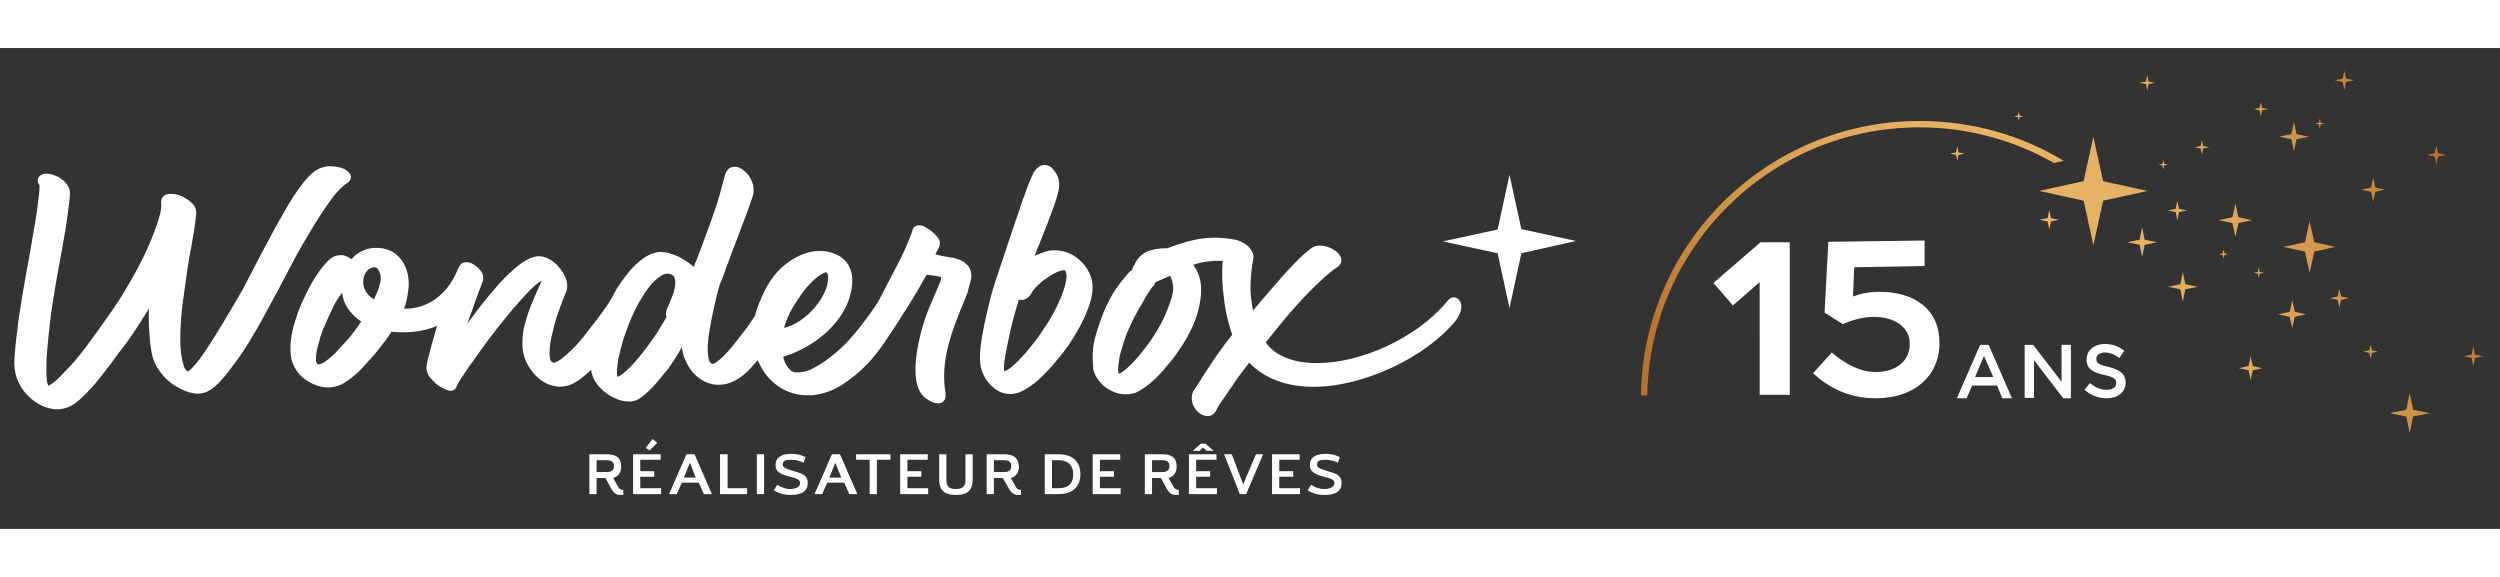
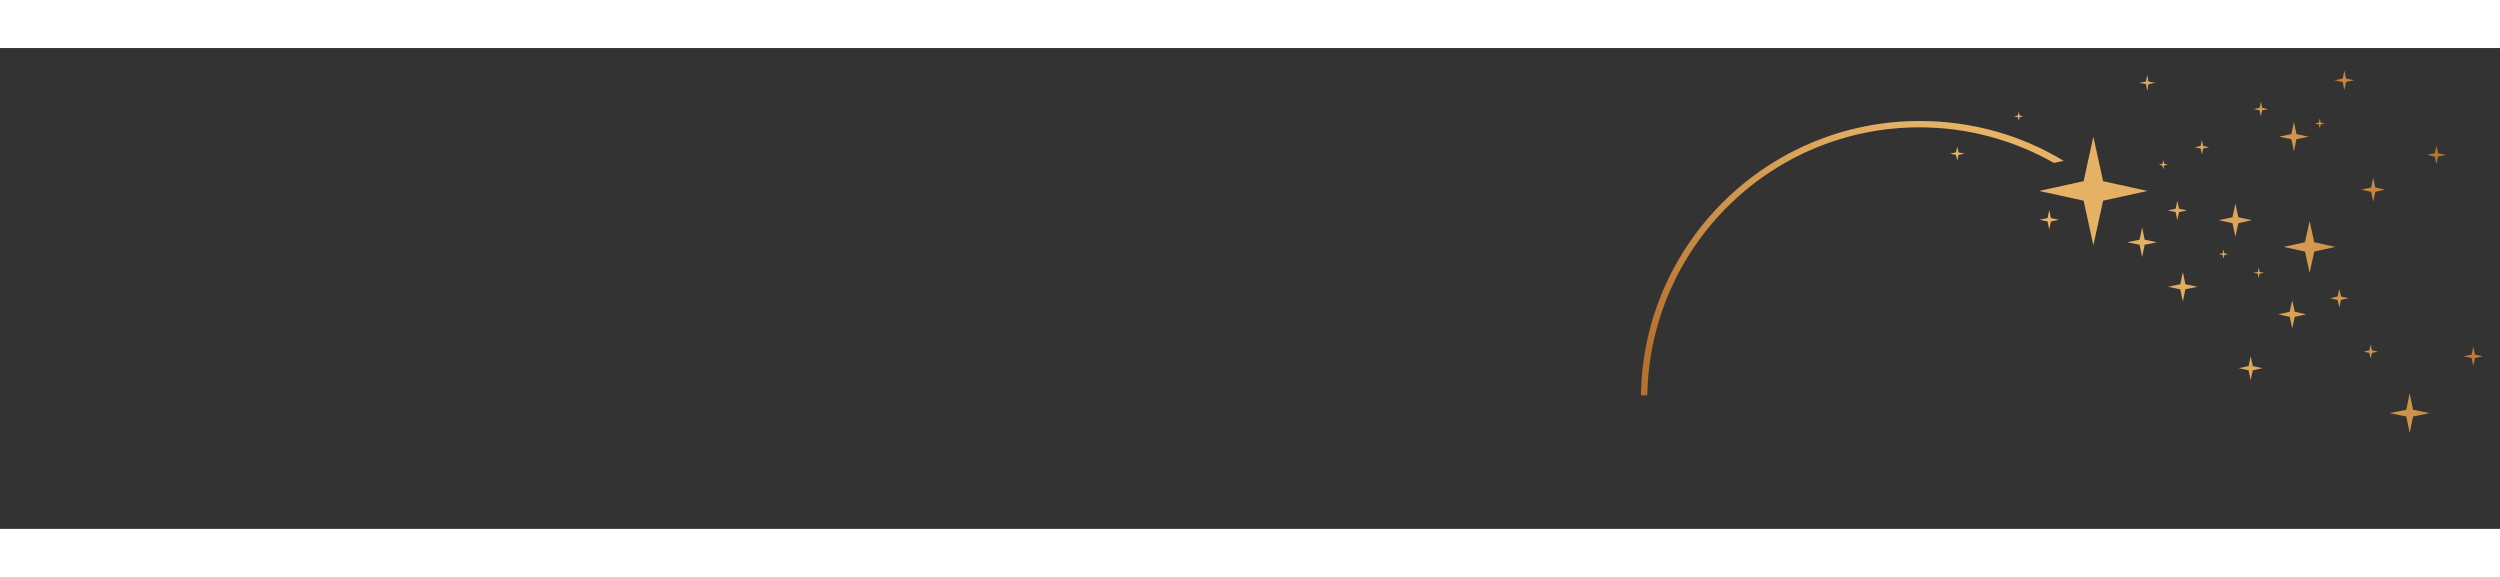
<svg xmlns="http://www.w3.org/2000/svg" xmlns:xlink="http://www.w3.org/1999/xlink" version="1.1" id="Calque_1" x="0px" y="0px" viewBox="0 0 589.6 113.4" style="enable-background:new 0 0 589.6 113.4;" xml:space="preserve" width="260" height="60">
  <rect x="0" y="0" width="589.6" height="113.4" fill="#333333" stroke="none" />
  <style type="text/css">
	.st0{fill:#FFFFFF;}
	.st1{clip-path:url(#SVGID_2_);fill:url(#SVGID_3_);}
</style>
  <g>
-     <path class="st0" d="M415.1,81.8h7v-36h-6.9l0,0l0,0l-11.1,9.6l4.6,5.3l6.3-5.5V81.8z M457.4,69.6v-0.1c0-8.1-6.2-12-14-12   c-2.7,0-4.5,0.4-6.4,1.1l0.3-6.9l16.6-0.3v-6l-22.7,0.3l-0.9,16.7l4.3,2.7c2.1-0.9,4.6-1.7,7.4-1.7c4.9,0,8.4,2.5,8.4,6.3v0.1   c0,4-3.2,6.6-8,6.6c-3.7,0-7.1-1.8-10.4-4.6l-4.4,4.9c3.8,3.5,8.6,5.9,14.8,5.9C451.4,82.6,457.4,77.4,457.4,69.6 M470.1,77.6h-4.3   l2.1-5L470.1,77.6z M472.2,82.6h2.3L469,70h-2l-5.5,12.6h2.3l1.3-3h5.9L472.2,82.6z M486.6,82.6h1.8V70h-2.2v8.7l-6.7-8.7h-2v12.5   h2.2v-8.9L486.6,82.6z M494.4,73.3L494.4,73.3c0-0.9,0.8-1.5,2-1.5c1.1,0,2.3,0.4,3.4,1.3l1.2-1.7c-1.3-1-2.7-1.6-4.6-1.6   c-2.5,0-4.3,1.5-4.3,3.6v0c0,2.3,1.5,3.1,4.2,3.7c2.3,0.5,2.8,1,2.8,1.9v0c0,1-0.9,1.6-2.2,1.6c-1.6,0-2.8-0.6-4-1.6l-1.3,1.6   c1.5,1.3,3.3,2,5.2,2c2.6,0,4.5-1.4,4.5-3.7v0c0-2.1-1.4-3-4-3.7C495,74.7,494.4,74.3,494.4,73.3" />
-   </g>
+     </g>
  <g>
    <defs>
      <path id="SVGID_1_" d="M567.5,85.3l-3.9,0.8l3.9,0.8l0.8,3.9l0.8-3.9l3.9-0.8v0l-3.9-0.8l-0.8-3.9L567.5,85.3z M530.3,75l-2.3,0.5    l2.3,0.5l0.5,2.3l0.5-2.3l2.3-0.5l-2.3-0.5l-0.5-2.3L530.3,75z M582.9,72.3l-1.9,0.4l1.9,0.4l0.4,1.9l0.4-1.9l1.9-0.4l-1.9-0.4    l-0.4-1.9L582.9,72.3z M558.8,71.3l-1.4,0.3l1.4,0.3l0.3,1.4l0.3-1.4l1.4-0.3v0l-1.4-0.3l-0.3-1.4L558.8,71.3z M540,62.2l-2.7,0.6    l2.7,0.6l0.6,2.7l0.6-2.7l2.7-0.6v0l-2.7-0.6l-0.6-2.7L540,62.2z M551.3,58.6l-1.8,0.4l1.8,0.4l0.4,1.8l0.4-1.8l1.8-0.4l-1.8-0.4    l-0.4-1.8L551.3,58.6z M514.2,55.7l-2.9,0.6l2.9,0.6l0.6,2.9l0.6-2.9l2.9-0.6l-2.9-0.6l-0.6-2.9L514.2,55.7z M532.5,52.8l-1.1,0.2    l1.1,0.2l0.2,1.1l0.2-1.1l1.1-0.2l-1.1-0.2l-0.2-1.1L532.5,52.8z M524.2,48.4l-0.9,0.2l0.9,0.2l0.2,0.9l0.2-0.9l0.9-0.2v0    l-0.9-0.2l-0.2-0.9L524.2,48.4z M504.6,45.2l-2.9,0.6l2.9,0.6l0.6,2.9l0.6-2.9l2.9-0.6l-2.9-0.6l-0.6-2.9L504.6,45.2z M543.6,45.8    l-5,1.1l5,1.1l1.1,5l1.1-5l5-1.1l-5-1.1l-1.1-5L543.6,45.8z M482.9,40.1l-1.9,0.4l1.9,0.4l0.4,1.9l0.4-1.9l1.9-0.4l-1.9-0.4    l-0.4-1.9L482.9,40.1z M526.5,39.9l-3.2,0.7l3.2,0.7l0.7,3.2l0.7-3.2l3.2-0.7v0l-3.2-0.7l-0.7-3.2L526.5,39.9z M513.1,37.9    l-1.9,0.4l1.9,0.4l0.4,1.9l0.4-1.9l1.9-0.4l-1.9-0.4l-0.4-1.9L513.1,37.9z M559.2,32.9l-2.3,0.5l2.3,0.5l0.5,2.3l0.5-2.3l2.3-0.5    v0l-2.3-0.5l-0.5-2.3L559.2,32.9z M510,27.3l-0.9,0.2l0.9,0.2l0.2,0.9l0.2-0.9l0.9-0.2l-0.9-0.2l-0.2-0.9L510,27.3z M461.3,24.6    l-1.4,0.3l1.4,0.3l0.3,1.4l0.3-1.4l1.4-0.3l-1.4-0.3l-0.3-1.4L461.3,24.6z M574.2,24.8l-1.8,0.4l1.8,0.4l0.4,1.8l0.4-1.8l1.8-0.4    l-1.8-0.4l-0.4-1.8L574.2,24.8z M519,23.1l-1.4,0.3l1.4,0.3l0.3,1.4l0.3-1.4l1.4-0.3l-1.4-0.3l-0.3-1.4L519,23.1z M491.4,31.4    l-10.5,2.3l10.5,2.3l2.3,10.5l2.3-10.5l10.5-2.3L496,31.4l-2.3-10.5L491.4,31.4z M540.4,20.3l-2.9,0.6l2.9,0.6l0.6,2.9l0.6-2.9    l2.9-0.6v0l-2.9-0.6l-0.6-2.9L540.4,20.3z M387,81.9h1.5c0.6-35,29.1-63.2,64.2-63.2c11.5,0,22.4,3.1,31.7,8.4l2.3-0.5    c-9.9-6-21.5-9.4-34-9.4C416.8,17.2,387.5,46.1,387,81.9 M546.9,17.6l-1,0.2l1,0.2l0.2,1l0.2-1l1-0.2v0l-1-0.2l-0.2-1L546.9,17.6z     M475.9,15.9l-0.9,0.2l0.9,0.2l0.2,0.9l0.2-0.9l0.9-0.2v0l-0.9-0.2l-0.2-0.9L475.9,15.9z M532.9,14.1l-1.4,0.3l1.4,0.3l0.3,1.4    l0.3-1.4l1.4-0.3l-1.4-0.3l-0.3-1.4L532.9,14.1z M506.1,7.9l-1.6,0.3l1.6,0.3l0.3,1.6l0.3-1.6l1.6-0.3v0l-1.6-0.3l-0.3-1.6    L506.1,7.9z M552.9,5.3l-0.4,1.9l-1.9,0.4l1.9,0.4l0.4,1.9l0.4-1.9l1.9-0.4v0l-1.9-0.4L552.9,5.3z" />
    </defs>
    <clipPath id="SVGID_2_">
      <use xlink:href="#SVGID_1_" style="overflow:visible;" />
    </clipPath>
    <linearGradient id="SVGID_3_" gradientUnits="userSpaceOnUse" x1="-111.657" y1="347.075" x2="-110.657" y2="347.075" gradientTransform="matrix(180.988 -63.381 -63.381 -180.988 42598.668 55820.723)">
      <stop offset="0" style="stop-color:#B7722E" />
      <stop offset="3.351650e-03" style="stop-color:#B7722E" />
      <stop offset="8.343528e-03" style="stop-color:#B8732F" />
      <stop offset="0.132" style="stop-color:#CC9047" />
      <stop offset="0.256" style="stop-color:#DBA458" />
      <stop offset="0.379" style="stop-color:#E4B063" />
      <stop offset="0.5" style="stop-color:#E7B466" />
      <stop offset="0.622" style="stop-color:#E4B063" />
      <stop offset="0.746" style="stop-color:#DBA458" />
      <stop offset="0.871" style="stop-color:#CC9047" />
      <stop offset="0.995" style="stop-color:#B8732F" />
      <stop offset="1" style="stop-color:#B7722E" />
    </linearGradient>
    <polygon class="st1" points="360.3,14.6 563.9,-56.7 612.3,81.5 408.7,152.8  " />
  </g>
  <g>
-     <path class="st0" d="M309.2,103l-0.8,1.3c1.3,0.8,2.5,1.1,4,1.1c1.9,0,4-0.5,4-2.8c0-2-1.6-2.3-3.2-2.8c-2.5-0.7-2.6-1.1-2.6-1.5   c0-1,0.7-1.2,1.9-1.2c1.2,0,2,0.2,3,0.7l0.5-1.3c-1.3-0.7-2.5-0.8-3.4-0.8c-2.3,0-3.7,0.9-3.7,2.6c0,1.8,1.4,2.3,3.8,2.9   c1,0.3,2,0.5,2,1.4c0,1.1-1.4,1.4-2.4,1.4C311.2,104,310.3,103.7,309.2,103 M306.6,95.8H300v9.4h6.6v-1.4h-4.9v-2.7h3.3v-1.3h-3.3   v-2.7h4.8V95.8z M290.5,95.8h-1.8l3.7,9.4h1.5l4-9.4h-1.7l-3,7.1L290.5,95.8z M287,95.8h-6.6v9.4h6.6v-1.4h-4.9v-2.7h3.3v-1.3h-3.3   v-2.7h4.8V95.8z M283.7,94.2l0.9,0.8h1.6l-1.9-1.7h-1.1l-1.9,1.7h1.6L283.7,94.2z M271.7,97.2h2.3c1.1,0,1.8,0.3,1.8,1.4   c0,1.1-0.7,1.4-1.8,1.4h-2.3V97.2z M274,95.8h-4v9.4h1.7v-3.8h2.1l1.4,2.6c0.5,0.8,1,1.4,2.1,1.4c0.2,0,0.5,0,0.7,0v-1.2   c-0.8,0.1-1.2-0.6-1.5-1.2l-0.9-1.6c1.4-0.4,1.9-1.5,1.9-2.7C277.5,96.5,276.2,95.8,274,95.8 M264.3,95.8h-6.6v9.4h6.6v-1.4h-4.9   v-2.7h3.3v-1.3h-3.3v-2.7h4.8V95.8z M248.1,97.2h1.6c1.7,0,3.4,0.8,3.4,3.3c0,2.6-1.6,3.3-3.4,3.3h-1.6V97.2z M249.7,95.8h-3.3v9.4   h3.3c2.6,0,5.1-1.2,5.1-4.7C254.8,97,252.3,95.8,249.7,95.8 M234.4,97.2h2.3c1.1,0,1.8,0.3,1.8,1.4c0,1.1-0.7,1.4-1.8,1.4h-2.3   V97.2z M236.7,95.8h-4v9.4h1.7v-3.8h2.1l1.5,2.6c0.5,0.8,1,1.4,2.1,1.4c0.2,0,0.5,0,0.7,0v-1.2c-0.9,0.1-1.2-0.6-1.5-1.2l-0.9-1.6   c1.4-0.4,1.9-1.5,1.9-2.7C240.2,96.5,238.9,95.8,236.7,95.8 M218.9,95.8h-6.6v9.4h6.6v-1.4H214v-2.7h3.3v-1.3H214v-2.7h4.8V95.8z    M201.9,97.1h3.2v8.1h1.7v-8.1h3.2v-1.3h-8.1V97.1z M195.6,101.3l1.4-3.5l1.4,3.5H195.6z M196.2,95.8l-4.1,9.4h1.8l1.2-2.7h4   l1.2,2.7h1.9l-4.1-9.4H196.2z M183.3,103l-0.8,1.3c1.3,0.8,2.5,1.1,4,1.1c1.9,0,4-0.5,4-2.8c0-2-1.6-2.3-3.2-2.8   c-2.5-0.7-2.7-1.1-2.7-1.5c0-1,0.7-1.2,1.9-1.2c1.2,0,2,0.2,3,0.7l0.5-1.3c-1.3-0.7-2.5-0.8-3.4-0.8c-2.3,0-3.7,0.9-3.7,2.6   c0,1.8,1.4,2.3,3.8,2.9c1,0.3,2,0.5,2,1.4c0,1.1-1.4,1.4-2.4,1.4C185.4,104,184.4,103.7,183.3,103 M180.2,95.8h-1.7v9.4h1.7V95.8z    M171.5,95.8h-1.7v9.4h6.4v-1.4h-4.6V95.8z M161.3,101.3l1.4-3.5l1.4,3.5H161.3z M161.9,95.8l-4.1,9.4h1.8l1.2-2.7h4l1.2,2.7h1.9   l-4.1-9.4H161.9z M155.9,95.8h-6.6v9.4h6.6v-1.4h-4.9v-2.7h3.3v-1.3h-3.3v-2.7h4.8V95.8z M152.3,94.3l0.9,0.6l1.8-1.8l-1.1-0.9   L152.3,94.3z M140.7,97.2h2.3c1.1,0,1.8,0.3,1.8,1.4c0,1.1-0.7,1.4-1.8,1.4h-2.3V97.2z M143,95.8h-4v9.4h1.7v-3.8h2.1l1.4,2.6   c0.5,0.8,1,1.4,2.1,1.4c0.2,0,0.5,0,0.7,0v-1.2c-0.8,0.1-1.2-0.6-1.5-1.2l-0.9-1.6c1.4-0.4,1.9-1.5,1.9-2.7   C146.5,96.5,145.2,95.8,143,95.8 M82.4,29.5c-0.4-0.5-0.9-0.9-1.8-1.2c-0.6-0.2-1.3-0.3-2.1-0.4c-0.8-0.1-1.7,0-2.6,0.3   c-1.4,0.4-2.8,1.6-4.4,3.6c-1.5,1.9-3,4.2-4.5,6.9c-1.8,3.1-3.3,5.9-5.1,9.3c-1.8,3.4-3.3,6.4-4.7,9c-3.6,6.3-6.6,11.2-9,14.8   c-2.9,4.2-3.9,4.4-3.8,4.5c-0.5-0.2-0.9-0.7-1.1-1.5c-0.3-1-0.6-2.3-0.7-3.9c-0.1-1.6-0.1-3.4,0-5.4c0.1-2,0.3-4.1,0.6-6.2   c0.3-2,0.6-4.2,0.9-6.4c0.3-2.1,0.6-4.1,1-5.9c0.3-1.9,0.6-3.4,0.8-4.8c0.2-1.4,0.3-2.5,0.4-3.2c0-0.9-0.3-1.8-1.1-2.5   c-0.6-0.6-1.3-1-2-1.4c-1-0.5-1.9-0.7-2.8-0.7l-0.2,0c-0.8,0-1.3,0.2-1.7,0.6c-0.2,0.2-0.5,0.7-0.5,1.5c0.1,0.6,0.1,1.7-0.6,3.9   c-0.6,1.9-1.4,4.1-2.5,6.6c-1.1,2.5-2.5,5.2-4.2,8.1c-1.6,2.9-3.5,5.8-5.6,8.7c-1.7,2.5-3.4,4.7-4.9,6.8c-1.6,2.1-3,3.8-4.3,5.1   c-1.3,1.4-2.4,2.5-3.3,3.2c-0.8,0.6-1.1,0.7-1.1,0.8c-0.1-0.1-0.4-0.4-0.5-1.9c-0.1-1.6-0.1-3.7,0.1-6.2c0.2-2.5,0.5-5.4,0.9-8.7   c0.5-3.6,1.8-11.1,2.1-12.5c0.5-2.8,1-5.5,1.4-8c0.4-2.4,0.6-4.4,0.8-5.9c0.3-2.2,0.2-2.9,0-3.4c-0.3-0.7-0.7-1.3-1.3-1.8   c-0.6-0.5-1.1-0.9-1.7-1.1c-1.1-0.5-2.1-0.7-3-0.5c-0.8,0.2-1.1,0.6-1.3,1c-0.2,0.5-0.1,1.1,0.3,1.6c0,0,0.1,0.4-0.1,2.2   c-0.2,1.6-0.4,3.6-0.8,6C8,42.9,7.5,45.6,7,48.7c-0.6,3.1-1.5,8.2-1.9,10.7c-0.4,2.5-0.8,4.9-1,7c-0.3,2.2-0.5,4.1-0.6,5.7   c-0.2,1.7-0.1,2.9,0,3.7c0.1,1.3,0.6,2.6,1.4,4c0.8,1.4,1.9,2.5,3.2,3.5c1,0.7,2.1,1.3,3.3,1.6c0.7,0.2,1.4,0.3,2.1,0.3   c0.7,0,1.3-0.1,2-0.3c1-0.3,2.1-0.9,3.3-2c1.1-1,2.3-2.2,3.6-3.7c1.2-1.5,2.5-3.1,3.7-4.7c1.2-1.7,2.4-3.3,3.6-4.8   c1-1.4,1.9-2.7,2.8-4.1c0.9-1.4,1.7-2.7,2.4-3.8c0.1-0.1,0.1-0.2,0.2-0.4c0,1.1,0,2.4,0,3.6c0.1,2,0.2,3.9,0.5,5.9   c0.3,2.1,0.9,3.7,1.8,4.9c1.2,1.9,2.8,3.3,4.7,4.3c1.2,0.7,2.3,1.1,3.5,1.3c0.3,0.1,0.7,0.1,1,0.1c0.9,0,1.8-0.2,2.5-0.6   c1-0.5,2.1-1.4,3.2-2.7c1.1-1.2,2.3-2.8,3.6-4.6c1.3-1.8,2.6-3.8,3.8-5.9c1.3-2.1,2.5-4.4,3.7-6.6c1.5-2.7,3.1-5.7,4.8-9   c1.9-3.7,3.4-6.2,5-8.9c1.7-2.9,3.4-5.4,4.9-7.5c1.5-2,2.8-3.3,4-4C82.8,31.1,83,30.2,82.4,29.5 M184.9,66c0.1-0.4,0.3-0.9,0.5-1.5   c0.5-1.4,1.2-2.8,2.1-4.2c0.9-1.4,1.8-2.7,2.7-3.8c1.4-1.6,2.5-2.6,3.6-3.2c0.5-0.3,0.8-0.4,1-0.4c0.4,0,0.5,0.8,0.5,1.3   C195.4,58.4,190.2,64.8,184.9,66 M159.2,56.1c-0.1,0.8-0.3,1.6-0.6,2.3c-0.3,0.8-0.6,1.5-0.8,2c-0.7,1.4-0.9,2.3-0.6,3   c-0.7,1.3-1.5,2.5-2.2,3.7c-0.9,1.3-1.8,2.6-2.7,3.8c-1.7,2.2-3.2,4-4.6,5.2c-1.2,1.1-1.8,1.4-2.1,1.4c0-0.1-0.1-0.3-0.1-0.7   c0-0.9,0.1-2,0.3-3.4c0.3-1.4,0.7-3,1.2-4.7c0.6-1.7,1.2-3.5,2-5.3c0.7-1.5,1.4-3,2.3-4.4c0.8-1.4,1.7-2.6,2.5-3.5   c0.8-0.9,1.7-1.6,2.5-2c0.4-0.2,0.8-0.3,1.2-0.3c0.3,0,0.6,0.1,0.8,0.2c0.4,0.2,0.7,0.4,0.8,0.8C159.3,54.7,159.3,55.4,159.2,56.1    M89.5,56c-0.2,0.9-0.7,2-1.3,3.3c-2.1-1.3-2.9-3.2-2.4-5.3c0.3-1.1,1.2-2.3,2.5-2.3c0.1,0,0.2,0,0.4,0.1c0.3,0.1,0.6,0.5,0.8,1.1   C89.9,53.6,89.9,54.7,89.5,56 M85.2,64.5c-1.2,1.8-2.6,3.6-3.6,4.7c-0.7,0.7-1.7,1.8-2.4,2.6c-1.1,1.1-2.1,1.9-2.9,2.4   c-0.7,0.4-1,0.4-1.3,0.4c-0.1-0.1-0.5-0.2-0.5-1.3c0-1.1,0.3-2.5,0.8-4.2c0.3-1.3,0.8-2.6,1.4-3.9c0.4-1,0.9-2.1,1.4-3.1   c0.8-1.9,1.7-3.3,2.6-4.4C80.9,60.3,82.6,62.8,85.2,64.5 M229,54.6c0.2-0.9,0.1-1.9-0.4-2.8c-0.2-0.4-0.5-0.7-0.9-1   c-0.4-0.4-0.9-0.7-1.5-0.9c-0.5-0.2-1.1-0.4-1.9-0.5l-1.8-0.3c-0.5-0.1-1-0.2-1.4-0.3c-0.3-0.1-0.4-0.2-0.5-0.2c0,0,0-0.1,0.1-0.2   c0.3-0.5,0.5-0.8,0.8-1.6c0.3-0.7,0.2-1.5-0.4-2.2c-0.7-0.8-1.3-1.4-2.1-1.9c-0.9-0.6-1.5-0.9-2.2-0.9c-1,0-1.5,0.6-1.6,1.2   c-0.1,0.4-0.4,1.3-1.2,3.1c-0.6,1.5-1.4,3.2-2.4,5.1l-4.1,7.9c-0.3,0.6-0.7,1.2-1.1,1.8c-1.4,2.1-3,4.2-4.8,6.4   c-1.1,1.3-2.2,2.5-3.4,3.6c-1.2,1.1-2.5,2.1-3.7,3c-1.2,0.8-2.4,1.5-3.5,2c-1,0.4-1.9,0.6-2.8,0.6l-0.3,0c-0.9,0-1.5-0.4-2.1-1.2   c-0.5-0.7-0.9-1.5-1.1-2.5c7.8-2.3,16-9.1,16.3-17.7c0.1-2.3-0.8-4.4-2.4-5.6c-1-0.8-2.2-1.2-3.4-1.5c-1.3-0.2-2.7-0.2-4.2,0.1   c-2.4,0.6-4.8,1.9-7,4c-2.2,2.1-4,5.3-5.5,9.5c-0.2,0.5-0.3,1-0.4,1.5l-0.4,0.6c-0.7,1-1.4,2.1-2.2,3.1c-0.9,1.1-1.7,2.2-2.5,3.2   c-0.8,1-1.6,1.9-2.3,2.6c-0.7,0.7-1.4,1.2-1.9,1.6c-0.3,0.2-0.6,0.3-0.8,0.3c-0.2-0.1-0.8-0.2-1-1.9c-0.2-1.5-0.1-3.2,0.2-5.2   c0.3-2,0.7-4.1,1.2-6.3c0.5-2.1,0.9-3.9,1.3-5.2c0.5-1.1,1-2.4,1.5-3.9l0.6-1.6c0.3-0.7,0.5-1.5,0.8-2.2l1.2-3.1   c0.9-2.3,1.7-4.6,2.3-6.1c0.8-2.3,1.3-3.6,1.5-4.3c0.2-1,0.2-1.9-0.1-2.8c-0.3-0.8-0.7-1.6-1.2-2.2c-0.8-0.9-1.7-1.5-2.7-1.7   c-0.1,0-0.3,0-0.4,0c-0.5,0-1.7,0.2-2.2,1.9l-1.3,4.8c-1,3.6-3.1,9.1-4.1,11.8c-0.6,1.7-1.3,3.4-2,5.1c-0.2-0.2-0.4-0.3-0.6-0.5   c-0.7-0.6-1.6-1.1-2.4-1.6c-0.9-0.5-1.8-0.8-2.7-1.1c-0.7-0.2-1.4-0.3-2-0.3c-0.2,0-0.3,0-0.6,0c-1.3,0.2-2.5,0.7-3.7,1.6   c-1.1,0.8-2.2,1.8-3.2,3c-0.9,1.1-1.8,2.3-2.5,3.4c-0.2,0.2-0.3,0.4-0.4,0.6l-0.1,0.2c-0.4,0.8-0.9,1.5-1.3,2.3   c-0.3,0.6-0.7,1.2-1.2,1.9c-1.4,2-2.9,4-4.6,6.1c-0.8,1.1-1.7,2.1-2.5,3c-0.9,0.9-1.7,1.7-2.5,2.4c-0.7,0.6-1.4,1.1-2,1.4   c-0.4,0.2-0.6,0.2-0.9,0.2c-0.7-0.3-0.8-1.3-0.8-2.2c0-1.6,0.3-3.4,0.8-5.3c0.4-1.9,1-3.7,1.6-5.3c0.7-2,1.2-3.1,1.4-3.6   c0.5-1.1,0.5-2.3,0-3.6c-0.5-1.1-1.2-2.2-2.1-3.1c-0.7-0.7-1.6-1.3-2.4-1.6c-0.9-0.4-1.7-0.5-2.7-0.3c-1.4,0.3-3.1,1.3-4.8,2.8   c-1.7,1.4-3.3,3.1-4.9,5c-1.1,1.3-2.2,2.6-3.3,4c-1.1,1.4-2,2.7-2.8,3.8c-0.1,0.1-0.2,0.2-0.2,0.3c0.3-1,0.7-2,1.1-3.1   c0.5-1.5,1-2.9,1.5-4.2c0.5-1.3,0.9-2.3,1.1-3c0.1-0.5,0.2-1.3-0.5-2.2c-0.4-0.6-1-1.1-1.5-1.4c-0.5-0.4-1.1-0.7-1.9-0.7   c-0.7,0-1.3,0.3-1.6,0.9c-0.2,0.3-0.3,0.6-0.5,0.9l-0.1,0.3c-2.4,5.6-6.9,8.9-12.4,8.9c0,0-0.1,0-0.1,0c0,0,0,0,0,0   c0.5-1.3,0.8-2.9,1-4.4c0.2-1.3,0.1-2.8-0.2-4c-0.6-2.7-2.5-4.9-4.8-5.6c-1.6-0.5-3.5-0.5-5,0c-1.4,0.5-2.6,1.3-3.4,2.3   c-0.4-0.3-0.9-0.6-1.5-0.8c-0.8-0.3-1.7-0.2-2.7,0.2c-1,0.5-2,1.6-3.3,3.3c-1.2,1.7-2.4,3.7-3.4,5.9c-1.2,2.3-2.1,4.8-2.8,7.4   c-0.7,2.7-0.9,5.2-0.5,7.4c0.2,1,0.7,2.1,1.4,3.1c0.7,1,1.7,1.8,2.9,2.5c0.9,0.5,1.9,0.9,2.9,1.1c1,0.2,2.2,0.2,3.3-0.1   c1.4-0.3,3.1-1.4,5.2-3.3c0.6-0.6,1.3-1.3,1.9-2c0.6-0.7,1.3-1.4,1.9-2.1c1.3-1.6,2.2-2.7,3.4-4.4c0.3-0.4,0.5-0.8,0.7-1.1   c3.9,0.4,7.6,0,10.8-1.4c-0.5,1.6-0.9,3.1-1.3,4.5c-0.6,2.2-1,3.8-1.2,4.8c-0.1,1.1,0.2,2.2,1,3.1c0.7,0.8,1.4,1.5,2.3,2   c2.1,1.3,3.3,1.2,3.8-0.1c0-0.1,0.2-0.6,1.2-2.1c0.7-1.1,1.6-2.5,2.7-3.9c1-1.5,2.2-3.1,3.5-4.9c1.3-1.7,2.6-3.4,4-5.1   c1.1-1.4,2.2-2.7,3.3-3.9c1.1-1.2,2-2.2,2.9-3.1c0.8-0.8,1.6-1.4,2.2-1.8c0.1-0.1,0.2-0.1,0.2-0.1c0,0.2-0.1,0.5-0.4,1   c-0.5,1.2-1.2,2.7-2,4.6c-0.5,1.3-1,2.7-1.4,4.2c-0.5,1.6-0.7,3.3-0.7,5.1c0,1.4,0.3,2.8,0.9,4.2c0.7,1.4,1.5,2.6,2.6,3.6   c1.2,1.1,2.5,1.8,4,2.1c1.6,0.4,3.1,0.1,4.7-0.7c1.3-0.7,2.6-1.8,4-3.1c0.2,1.3,0.7,2.5,1.5,3.5c0.8,1,1.8,1.9,3,2.6   c1.2,0.7,2.4,1.2,3.7,1.3c1.4,0.2,2.6-0.1,3.6-0.9c1.2-0.9,2.4-2,3.5-3.3c1-1.2,2-2.4,3-3.6c1.2-1.8,2.3-3.4,3.1-5   c0,0.2,0,0.4,0.1,0.6c0.1,0.9,0.4,1.8,0.8,2.6c0.4,1,1,1.9,1.7,2.8c0.8,0.9,1.8,1.7,2.9,2.2c2,1,4.6,1,6.9-0.2   c1.4-0.7,2.8-1.8,4.2-3.4c0.4-0.5,0.9-1,1.3-1.5c0.8,1.9,1.9,3.6,3.3,4.9c2.4,2.3,5.3,3.4,8.5,3.4c0.2,0,0.5,0,0.8,0   c2.8-0.2,5.6-1.2,8.2-3.1c2.6-1.8,4.9-3.9,6.9-6.4c2-2.3,9-13.3,10.4-15.9l1.7-3c0.6,0,1.3,0.1,1.8,0.2l0.2,0   c0.6,0.1,1,0.2,1.5,0.3c0,0.6-0.5,1.8-0.9,2.7c-0.7,1.6-1.7,3.9-2.3,5.4c-1.6,4.1-5.3,16.7-0.6,20.4c1.1,0.8,2.1,1.3,3,1.3   c0.8,0,1.2-0.3,1.4-0.6c0.3-0.3,0.5-0.8,0.4-1.8c-1.1-6.3,0.7-12.4,2.7-17.5c0.3-0.8,0.6-1.5,0.9-2.3c0.3-0.8,0.7-1.5,0.9-2.2   c0.2-0.5,0.4-1.1,0.7-1.7C228.5,56.2,228.9,55.1,229,54.6 M229.4,101.7v-5.9h-1.7v6c0,1.5-0.6,2.2-2.3,2.2c-1.7,0-2.2-0.7-2.2-2.2   v-6h-1.7v5.9c0,2.5,1.1,3.7,4,3.7C228.3,105.4,229.4,104.2,229.4,101.7 M251.5,54.3c-0.1,1.1-0.5,2.4-1,3.8c-0.6,1.4-1.2,2.9-2,4.3   c-0.8,1.5-1.6,2.8-2.4,3.9c-0.9,1.4-1.9,2.8-3,4.1c-1,1.3-2,2.4-3,3.4c-0.9,0.9-1.8,1.7-2.5,2.1c-0.4,0.2-0.6,0.3-0.8,0.3   c0-0.3-0.1-1,0.1-2.5c0.3-2,0.8-4.4,1.4-7.1c0.3-1.4,0.7-2.9,1.1-4.3c0.3-1,0.6-2.1,0.9-3c0.3,0.1,0.6,0.1,0.8,0.1   c0.1,0,0.2,0,0.5-0.1c0.6-0.2,1.2-0.6,1.6-1.4c0.3-0.6,0.8-1.2,1.4-1.8c0.7-0.7,1.4-1.3,2.2-1.8c1.1-0.8,2.2-1.4,3.1-1.7   c0.5-0.2,0.8-0.2,1-0.2c0.1,0,0.2,0,0.2,0C251.5,52.8,251.6,53.5,251.5,54.3 M256.5,61.7c1.1-2.7,1.4-5.1,1-7   c-0.6-2.3-1.9-4.1-3.9-5.5c-1.5-1-3.2-1.5-4.9-1.5c-0.5,0-1.1,0-1.7,0.2c-1.1,0.3-2.1,0.7-3,1.1L246,44c0.9-2.2,1.7-4.4,2.4-6.3   c0.7-1.9,1.1-3.4,1.3-4.3c0.2-1,0.1-2-0.2-3c-0.4-0.9-0.9-1.6-1.4-2.1c-0.6-0.6-1.4-0.8-2.1-0.7c-0.8,0.1-1.5,0.7-2.2,1.7   c-0.2,0.4-0.5,1.1-0.9,2c-0.4,0.9-0.8,2-1.2,3.2c-0.5,1.2-0.9,2.6-1.4,4c-0.5,1.5-1,2.9-1.5,4.4l-3.5,10.5c-0.9,2.6-1.6,5-2.1,7.2   c-0.5,2.2-1,4.1-1.3,5.9c-0.9,4.5-1,7.6-0.4,9.4c0.2,0.7,0.6,1.5,1,2.2c0.5,0.7,1,1.3,1.6,1.8c1.3,1.2,2.7,1.7,4.2,1.7   c0.3,0,0.6,0,0.9-0.1c0.9-0.1,2-0.6,3.1-1.3c1.1-0.7,2.3-1.6,3.4-2.7c1.1-1.1,2.3-2.3,3.4-3.7c1.2-1.4,2.3-2.8,3.3-4.3   C254,67,255.5,64.4,256.5,61.7 M276.6,57.7c-0.3,1.5-1,3.4-2,5.7c-0.8,1.8-1.9,3.6-3.1,5.4c-1.2,1.7-2.4,3.3-3.7,4.7   c-1.1,1.2-2.1,2.2-3,2.8c-0.5,0.3-0.7,0.5-0.9,0.5c-0.1-0.1-0.2-0.4-0.2-1c0-0.9,0.2-2.1,0.4-3.3c0.3-1,0.6-2.2,1-3.4   c0.4-1.2,0.9-2.5,1.5-3.7c0.3-0.7,0.7-1.6,1.3-2.6c0.5-1,1.1-2,1.7-3c0.5-1,1-1.8,1.5-2.5c0.5-0.8,0.7-1,0.7-1   c0.4-0.3,0.6-0.7,0.7-1.1l3.5-1.5C276.6,55.1,276.8,56.4,276.6,57.7 M298.5,69.4l0.5-0.6c2.8-3.5,4.8-5.9,6.5-7.8   c4.2-4.7,8.3-8.4,9.7-9.2c1.2-0.7,1.2-1.7,1.1-2.1c-0.2-0.9-0.9-1.7-2.2-2.4c-1.6-0.8-3.4-0.9-4.3-0.4c-2.1,1-7.1,6.6-9.5,9.4   l-4.8,5.6c-0.3-1.7-0.6-3.8-0.6-5.2c0-2.4,0.3-5.4,0.7-7c0.1-0.8-0.1-1.5-0.6-2.2c-0.2-0.2-0.4-0.5-0.6-0.7   c-0.3-0.3-0.7-0.6-1.1-0.8c-0.9-0.6-1.9-0.8-2.6-0.9c-3.5-0.6-6.6-0.5-10.1,0.4c-2,0.5-3.9,1.2-5.3,1.7c-2,0-3.6,0.3-4.8,0.8   c-1.4,0.7-2.4,1.8-2.9,3c-0.3,0.4-0.5,0.9-0.6,1.4c-0.2,0.1-0.3,0.2-0.5,0.3l-0.2,0.2c-0.3,0.3-0.7,0.8-1.2,1.4   c-0.6,0.6-1.1,1.4-1.7,2.2c-0.6,0.8-1.2,1.8-1.8,3c-0.6,1.1-1.1,2.3-1.6,3.5c-0.6,1.7-1.1,3.1-1.5,4.4c-0.3,1.2-0.6,2.3-0.7,3.3   c-0.1,1-0.1,1.8-0.1,2.5c0,0.7,0.1,1.3,0.1,1.9c0,1,0.4,2,1.1,3c0.7,1,1.6,1.9,2.8,2.5c0.9,0.5,1.8,0.9,2.8,1   c1,0.1,2.1,0.1,3.3-0.3c1.1-0.5,2.2-1.2,3.4-2.2c1.1-0.9,2.3-2.1,3.4-3.4c0.9-1.1,1.9-2.2,2.8-3.5c0.9-1.3,1.8-2.6,2.5-3.9   c1.5-2.6,2.4-5,2.9-7.3c0.5-2.3,0.6-4.3,0.3-6c-0.3-1.4-0.8-2.7-1.7-3.9c0,0,0,0,0.1,0c1.8-0.7,4.4-1,6.9-0.9   c-0.3,2.4-0.2,5.4,0.2,8.4c0.3,2.7,0.7,5.1,2,9c-2.3,2.9-4.3,5.8-5.6,7.8c-1.6,2.4-2.3,3.7-3,4.7l-0.3,0.4   c-1.2,1.7-0.6,3.9,0.7,5.2c0.7,0.7,1.6,1.1,2.4,1.1c0.9,0,1.6-0.5,2-1.3c0.3-0.8,1.2-2.1,2.7-4.2l1.1-1.6c1.1-1.7,2.2-3.2,4-5.5   c3.6,3.7,8.8,5.7,15.2,5.7h0c11.7,0,26.4-6.9,33.5-15.6c1-1.3,1.5-2.8,1.3-3.8c-0.1-0.6-0.4-1.1-0.8-1.4c-0.3-0.2-0.6-0.3-1-0.3h0   c-0.7,0-1.3,0.6-1.8,1.3c-7,8.2-19.8,14.2-30.4,14.2C305,74.3,300.7,72.6,298.5,69.4 M371.7,45.5L371.7,45.5l-12.9-2.8L356,29.9   l-2.8,12.9l-12.9,2.8l12.9,2.8l2.8,12.9l2.8-12.9L371.7,45.5z" />
-   </g>
+     </g>
</svg>